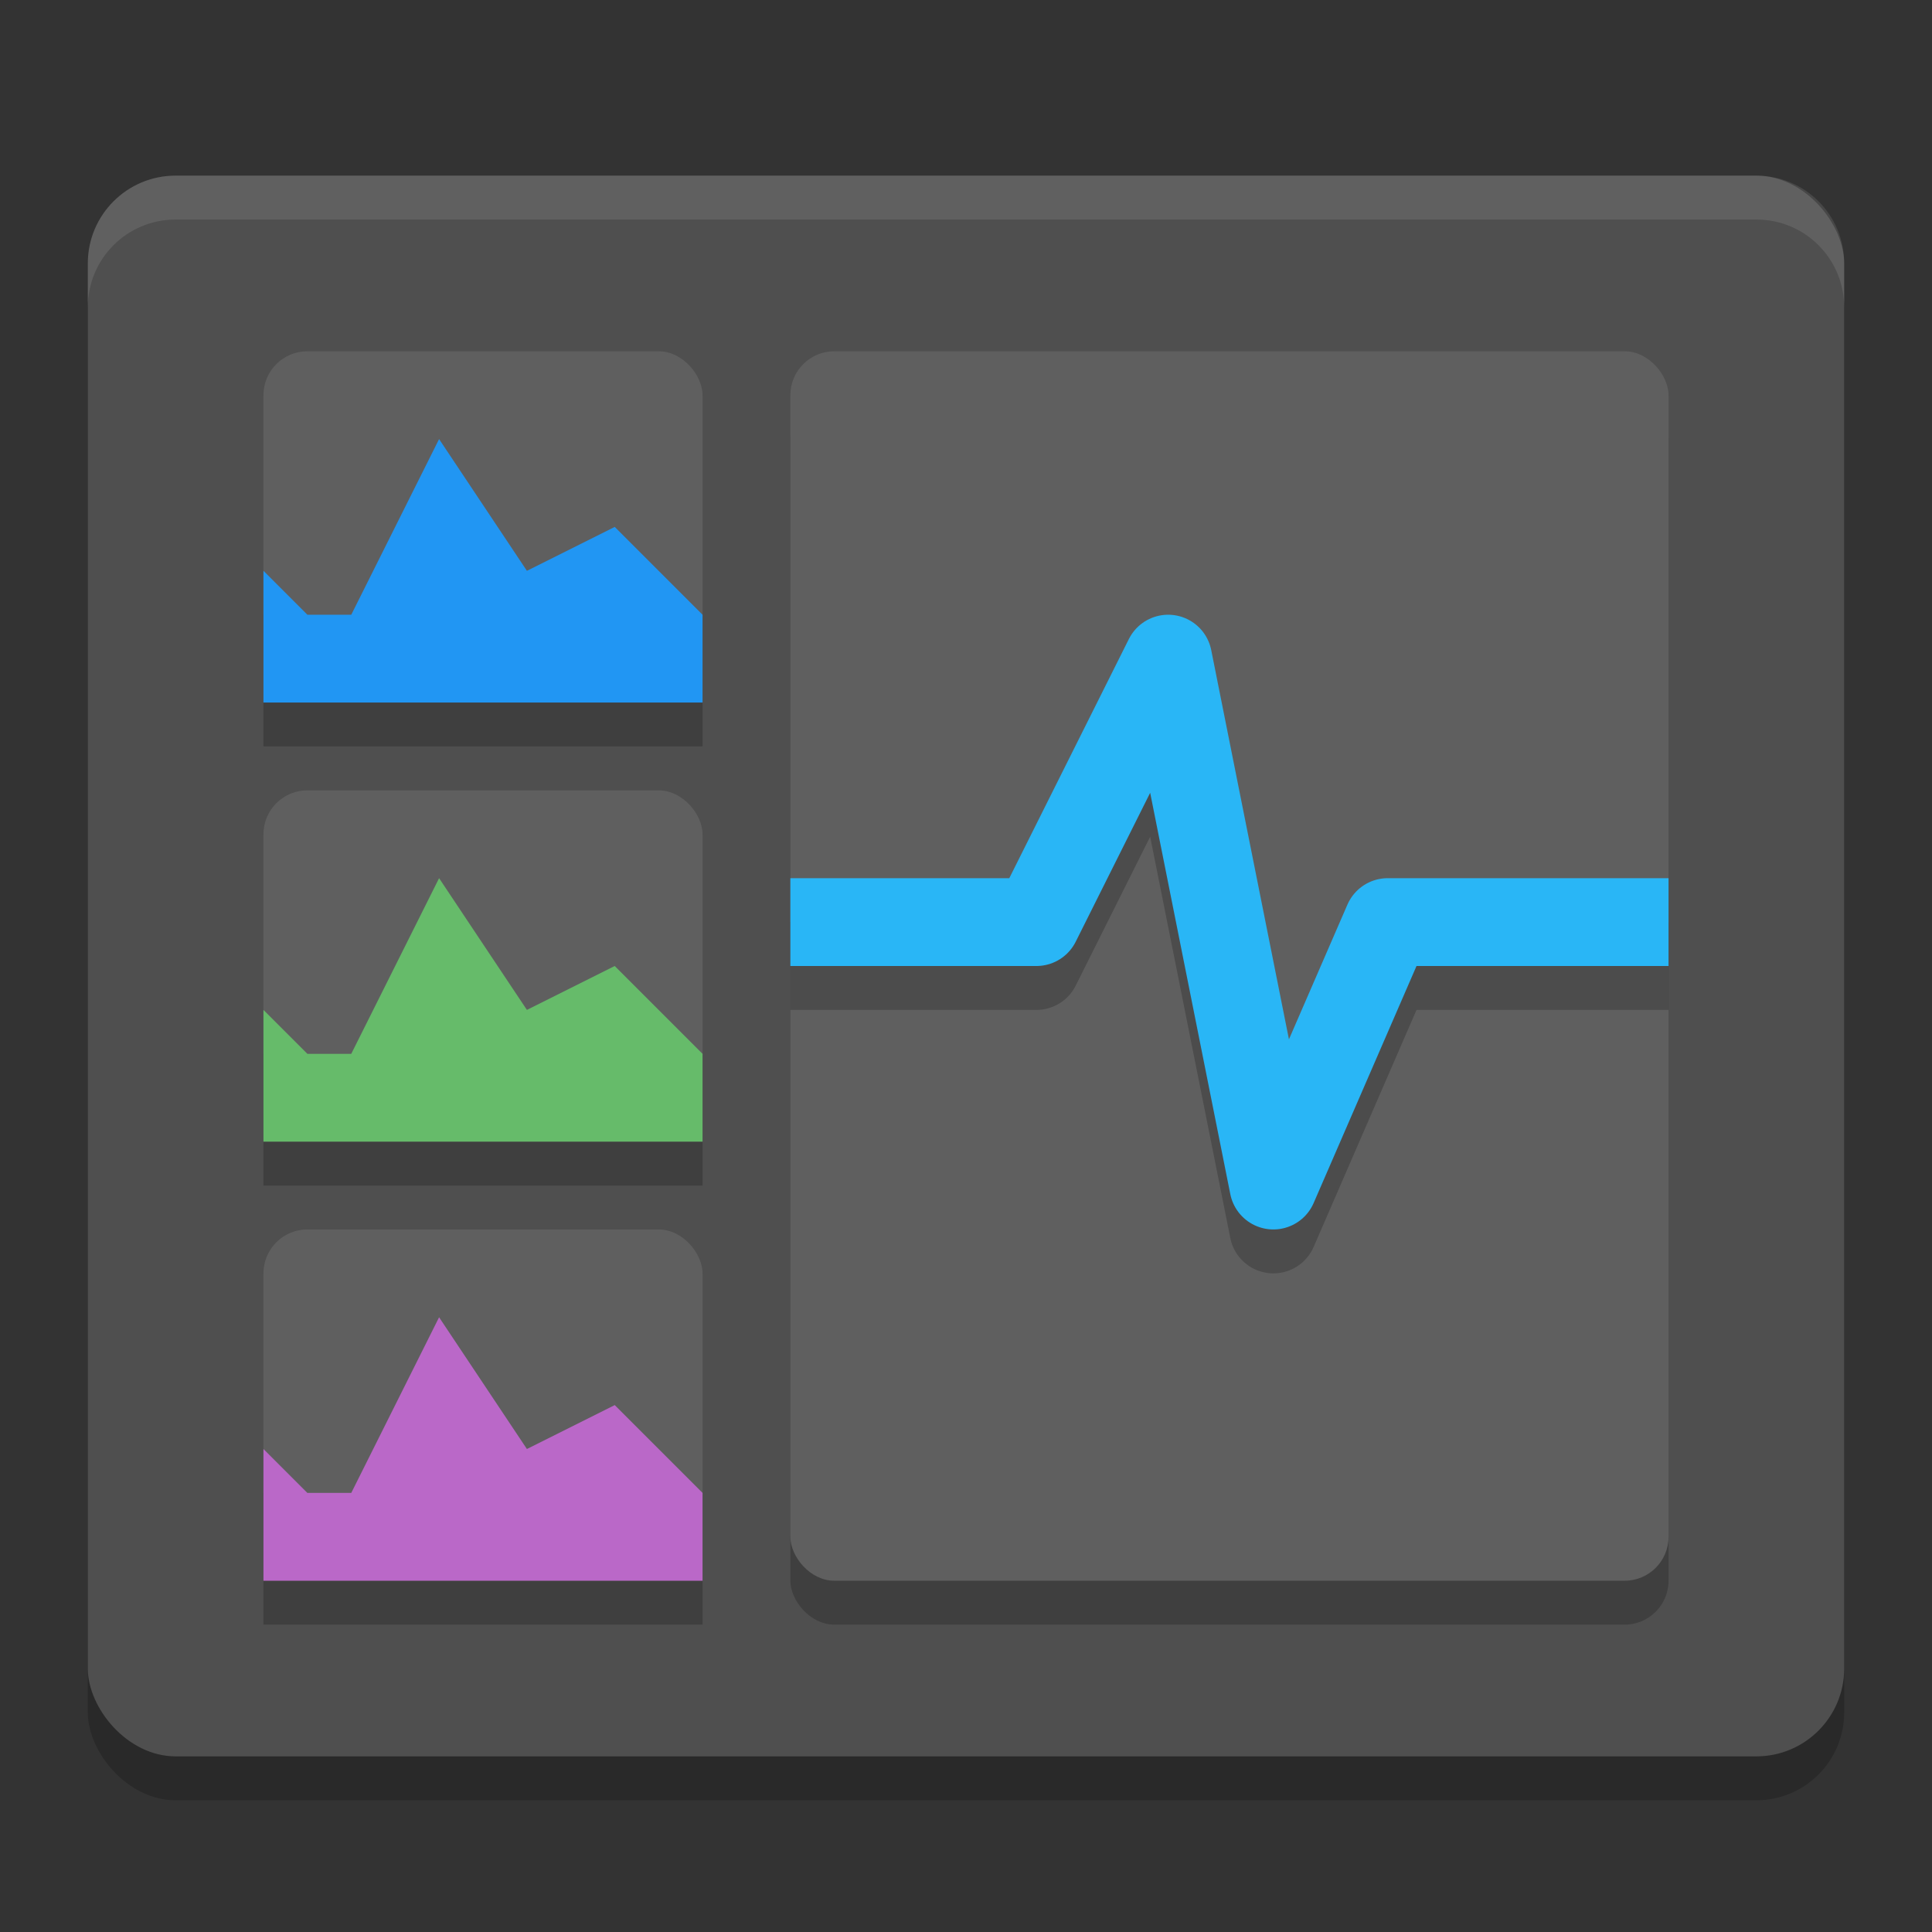
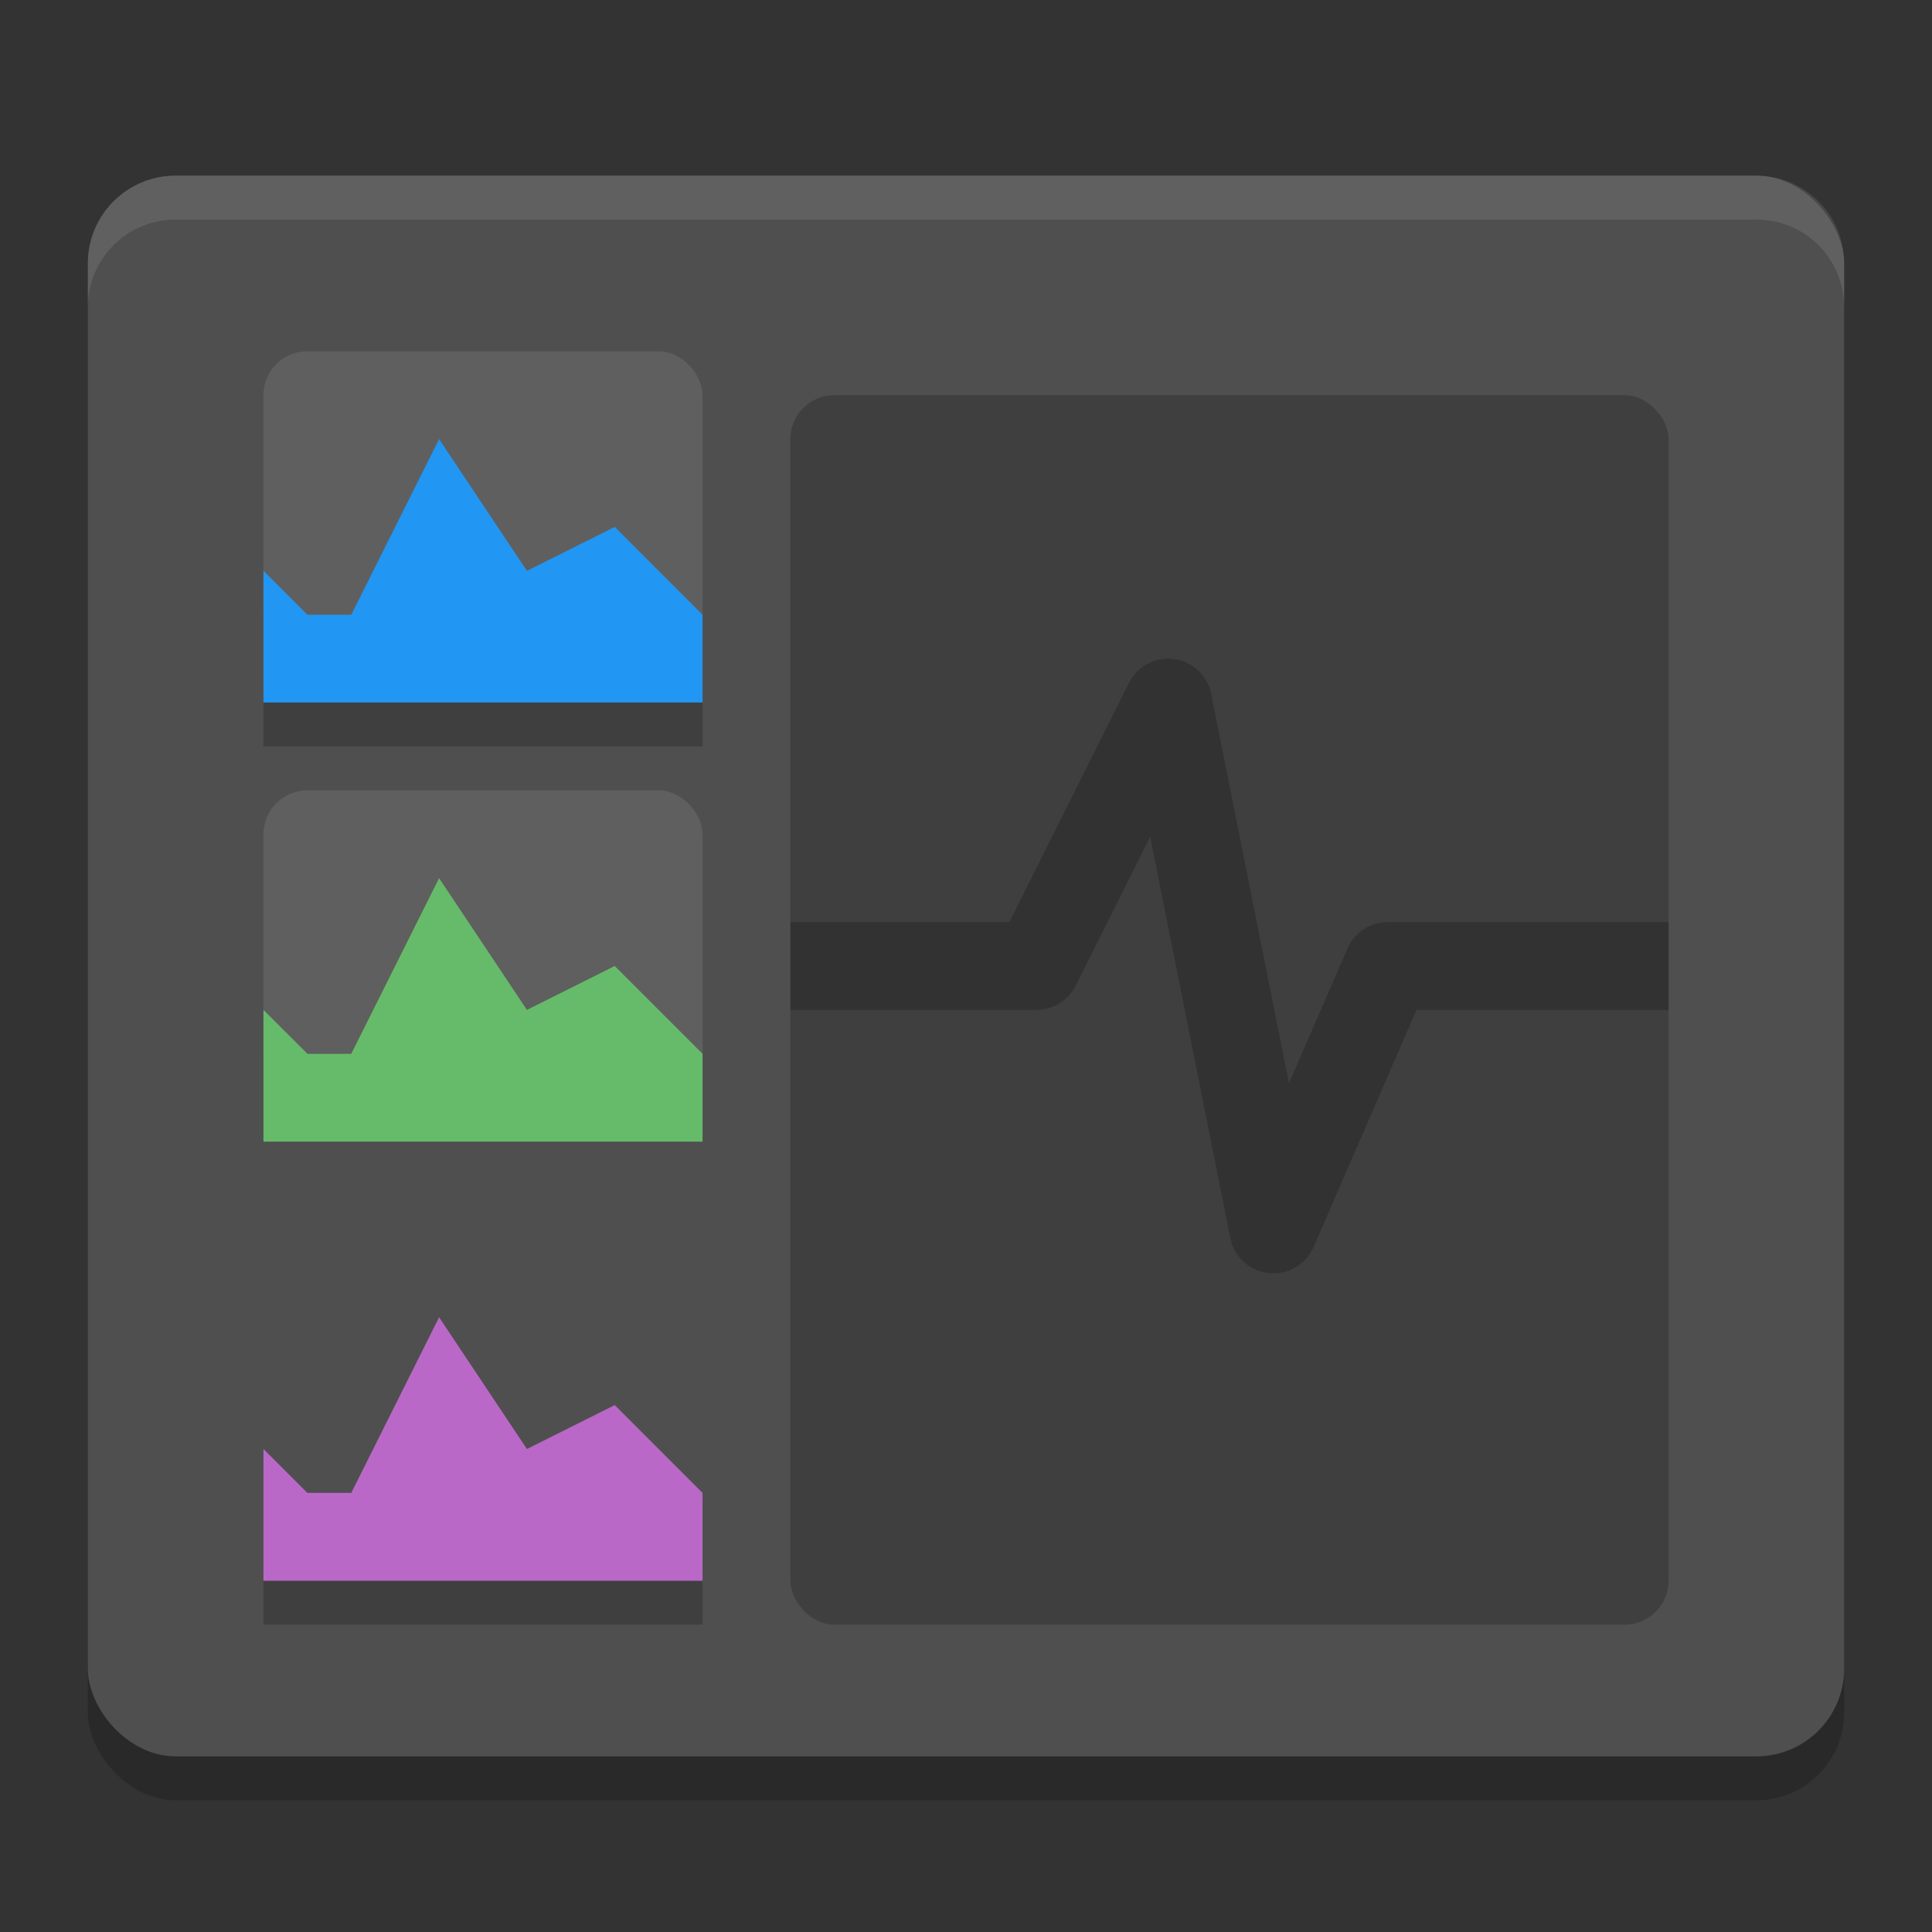
<svg xmlns="http://www.w3.org/2000/svg" width="22" height="22" version="1.1">
  <rect width="100%" height="100%" fill="#333333" stroke="none" />
  <g transform="translate(-1,-1)">
    <rect style="opacity:0.2" width="20" height="18" x="2" y="3.5" rx="1" ry="1" />
    <rect style="fill:#4f4f4f" width="20" height="18" x="2" y="3" rx="1" ry="1" />
    <path style="opacity:0.1;fill:#ffffff" d="M 3,3 C 2.446,3 2,3.446 2,4 V 4.5 C 2,3.946 2.446,3.5 3,3.5 H 21 C 21.554,3.5 22,3.946 22,4.5 V 4 C 22,3.446 21.554,3 21,3 Z" />
    <rect style="opacity:0.2" width="10" height="14" x="10" y="5.5" rx=".5" ry=".5" />
    <rect style="opacity:0.2" width="5" height=".5" x="4" y="9" />
-     <rect style="opacity:0.2" width="5" height=".5" x="4" y="14" />
    <rect style="opacity:0.2" width="5" height=".5" x="4" y="19" />
-     <rect style="fill:#5f5f5f" width="10" height="14" x="10" y="5" rx=".5" ry=".5" />
    <path style="opacity:0.2;fill:none;stroke:#000000;stroke-linejoin:round" d="M 10,12 H 12.802 L 14.302,9 15.5,15 16.802,12 H 20" />
-     <path style="fill:none;stroke:#29b6f6;stroke-linejoin:round" d="M 10,11.5 H 12.802 L 14.302,8.5 15.5,14.5 16.802,11.5 H 20" />
    <rect style="fill:#5f5f5f" width="5" height="3.5" x="4" y="5" rx=".5" ry=".5" />
    <rect style="fill:#5f5f5f" width="5" height="3.5" x="4" y="10" rx=".5" ry=".5" />
-     <rect style="fill:#5f5f5f" width="5" height="3.5" x="4" y="15" rx=".5" ry=".5" />
    <path style="fill:#ba68c8" d="M 5,18 H 4.5 L 4,17.5 V 19 H 9 V 18 L 8,17 7,17.5 6,16" />
    <path style="fill:#66bb6a" d="M 5,13 H 4.5 L 4,12.5 V 14 H 9 V 13 L 8,12 7,12.5 6,11" />
    <path style="fill:#2196f3" d="M 5,8 H 4.5 L 4,7.5 V 9 H 9 V 8 L 8,7 7,7.5 6,6" />
  </g>
</svg>